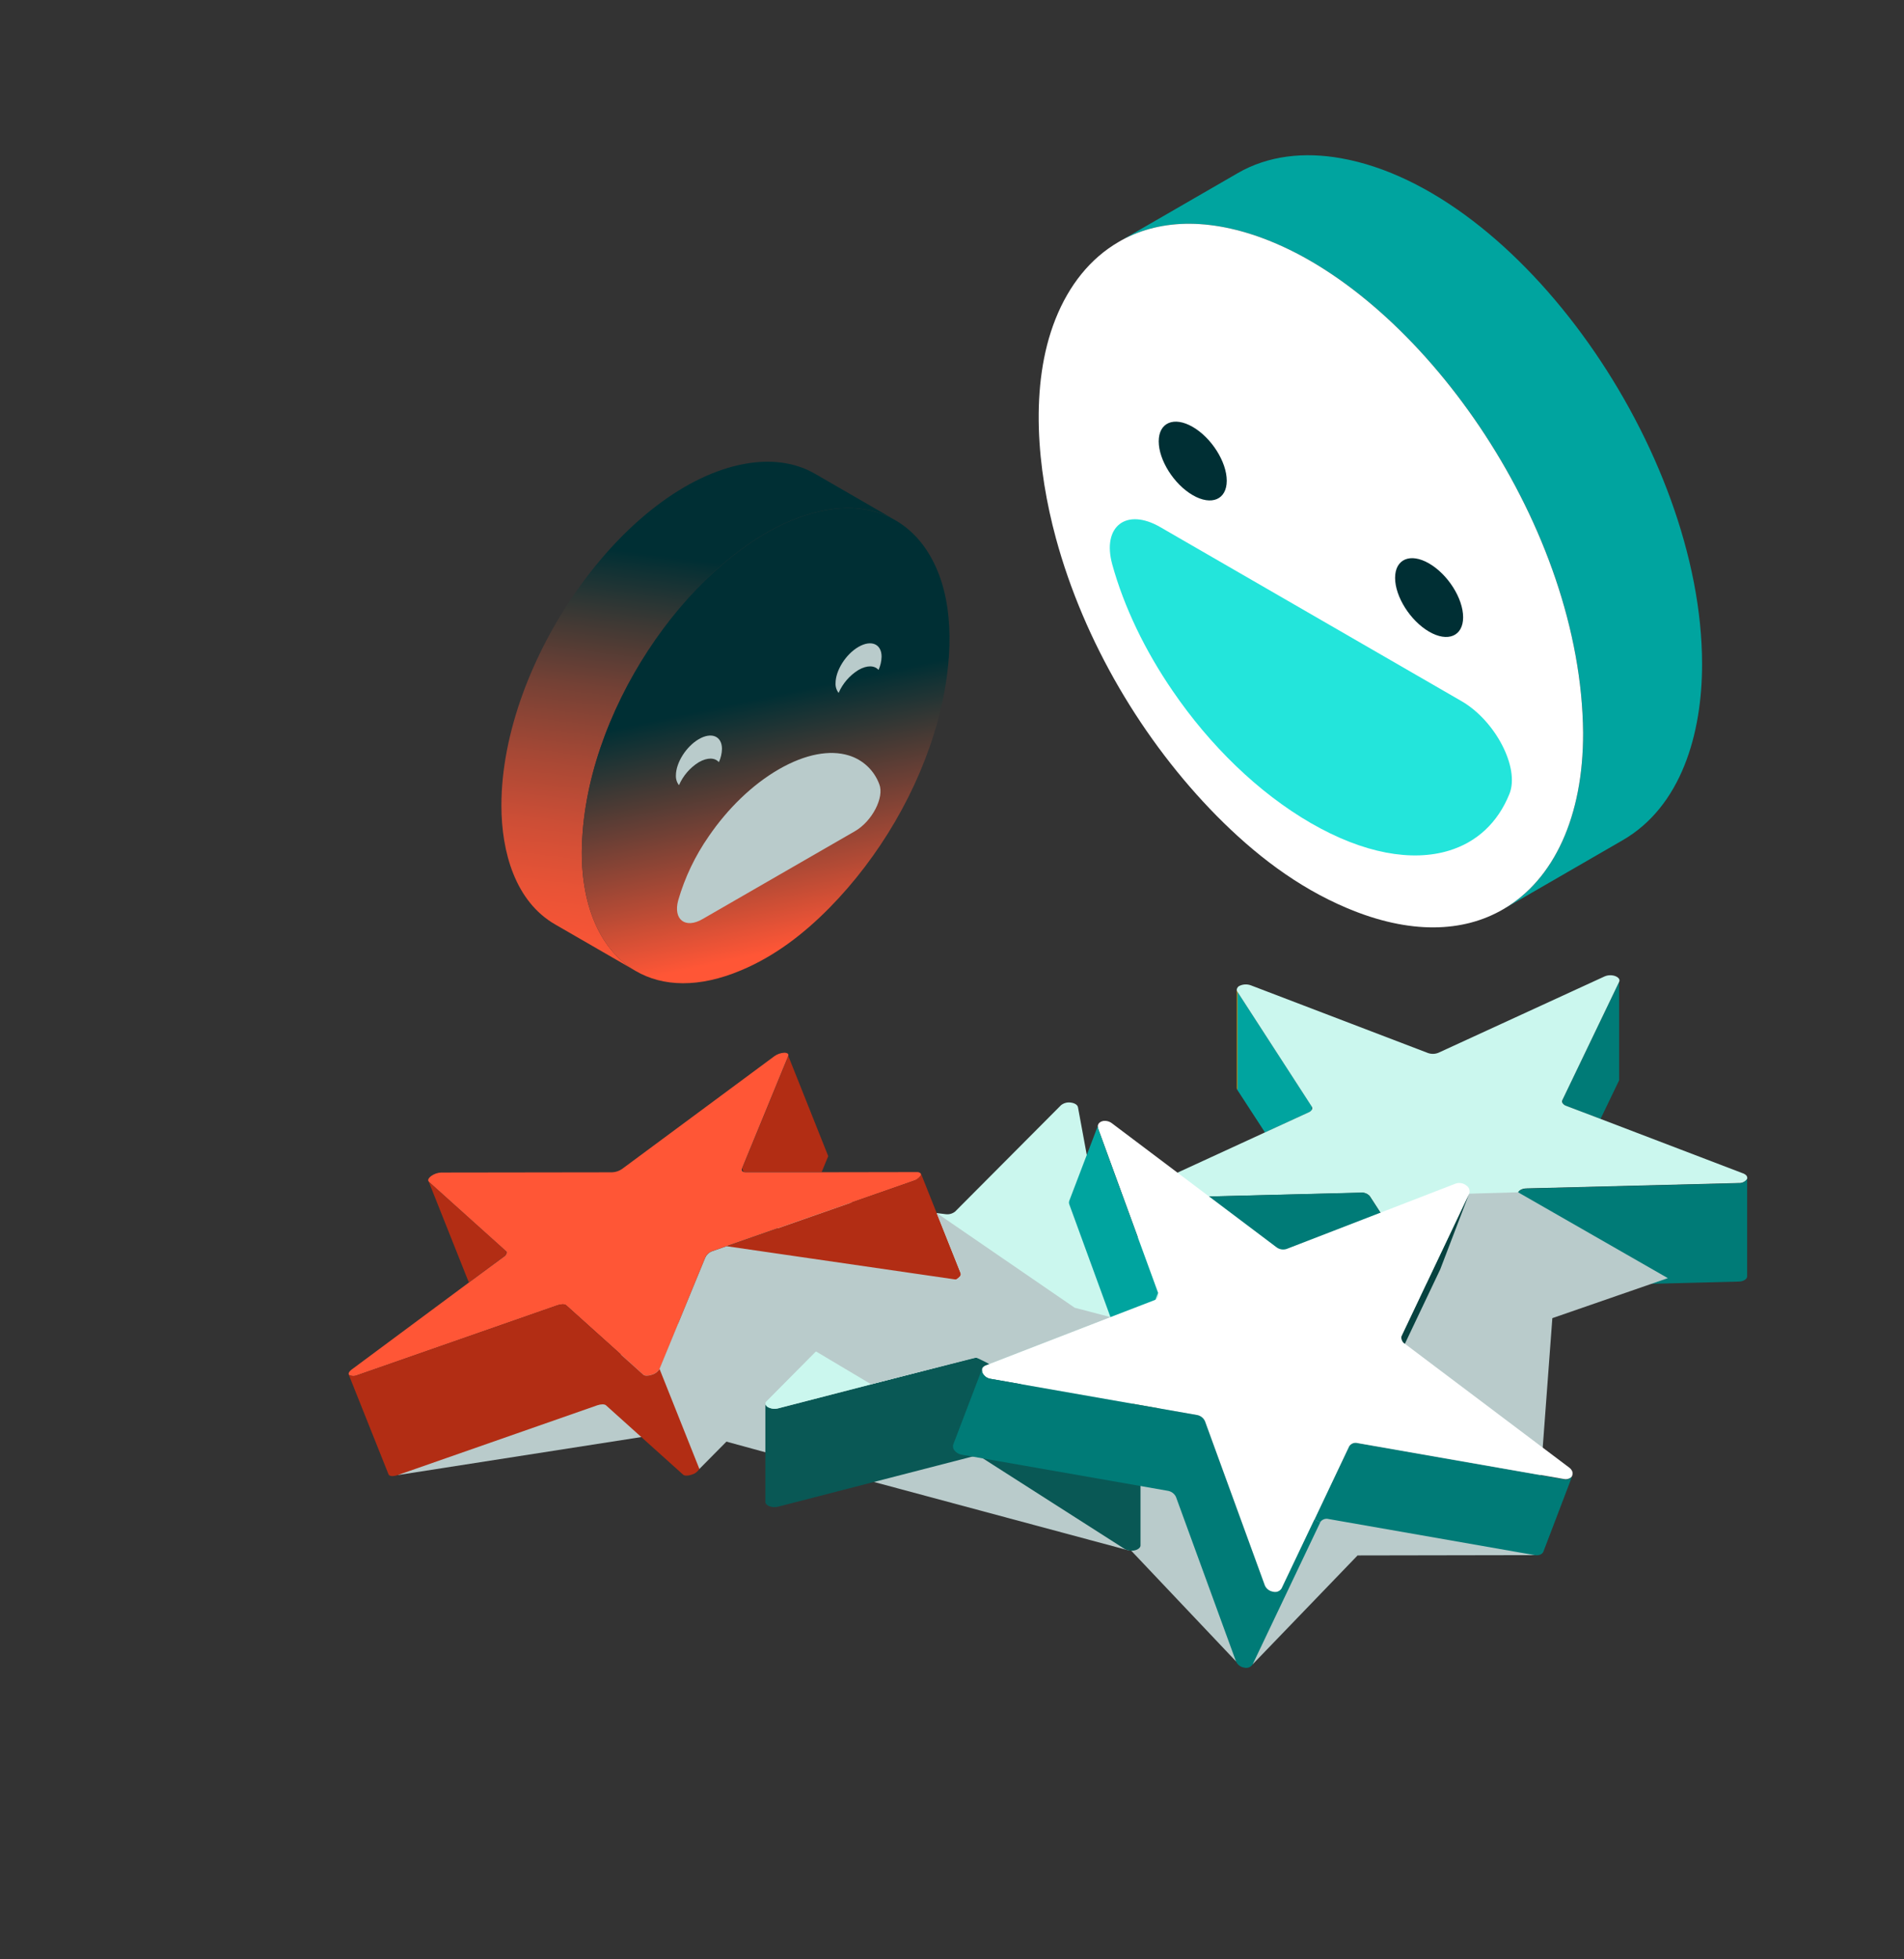
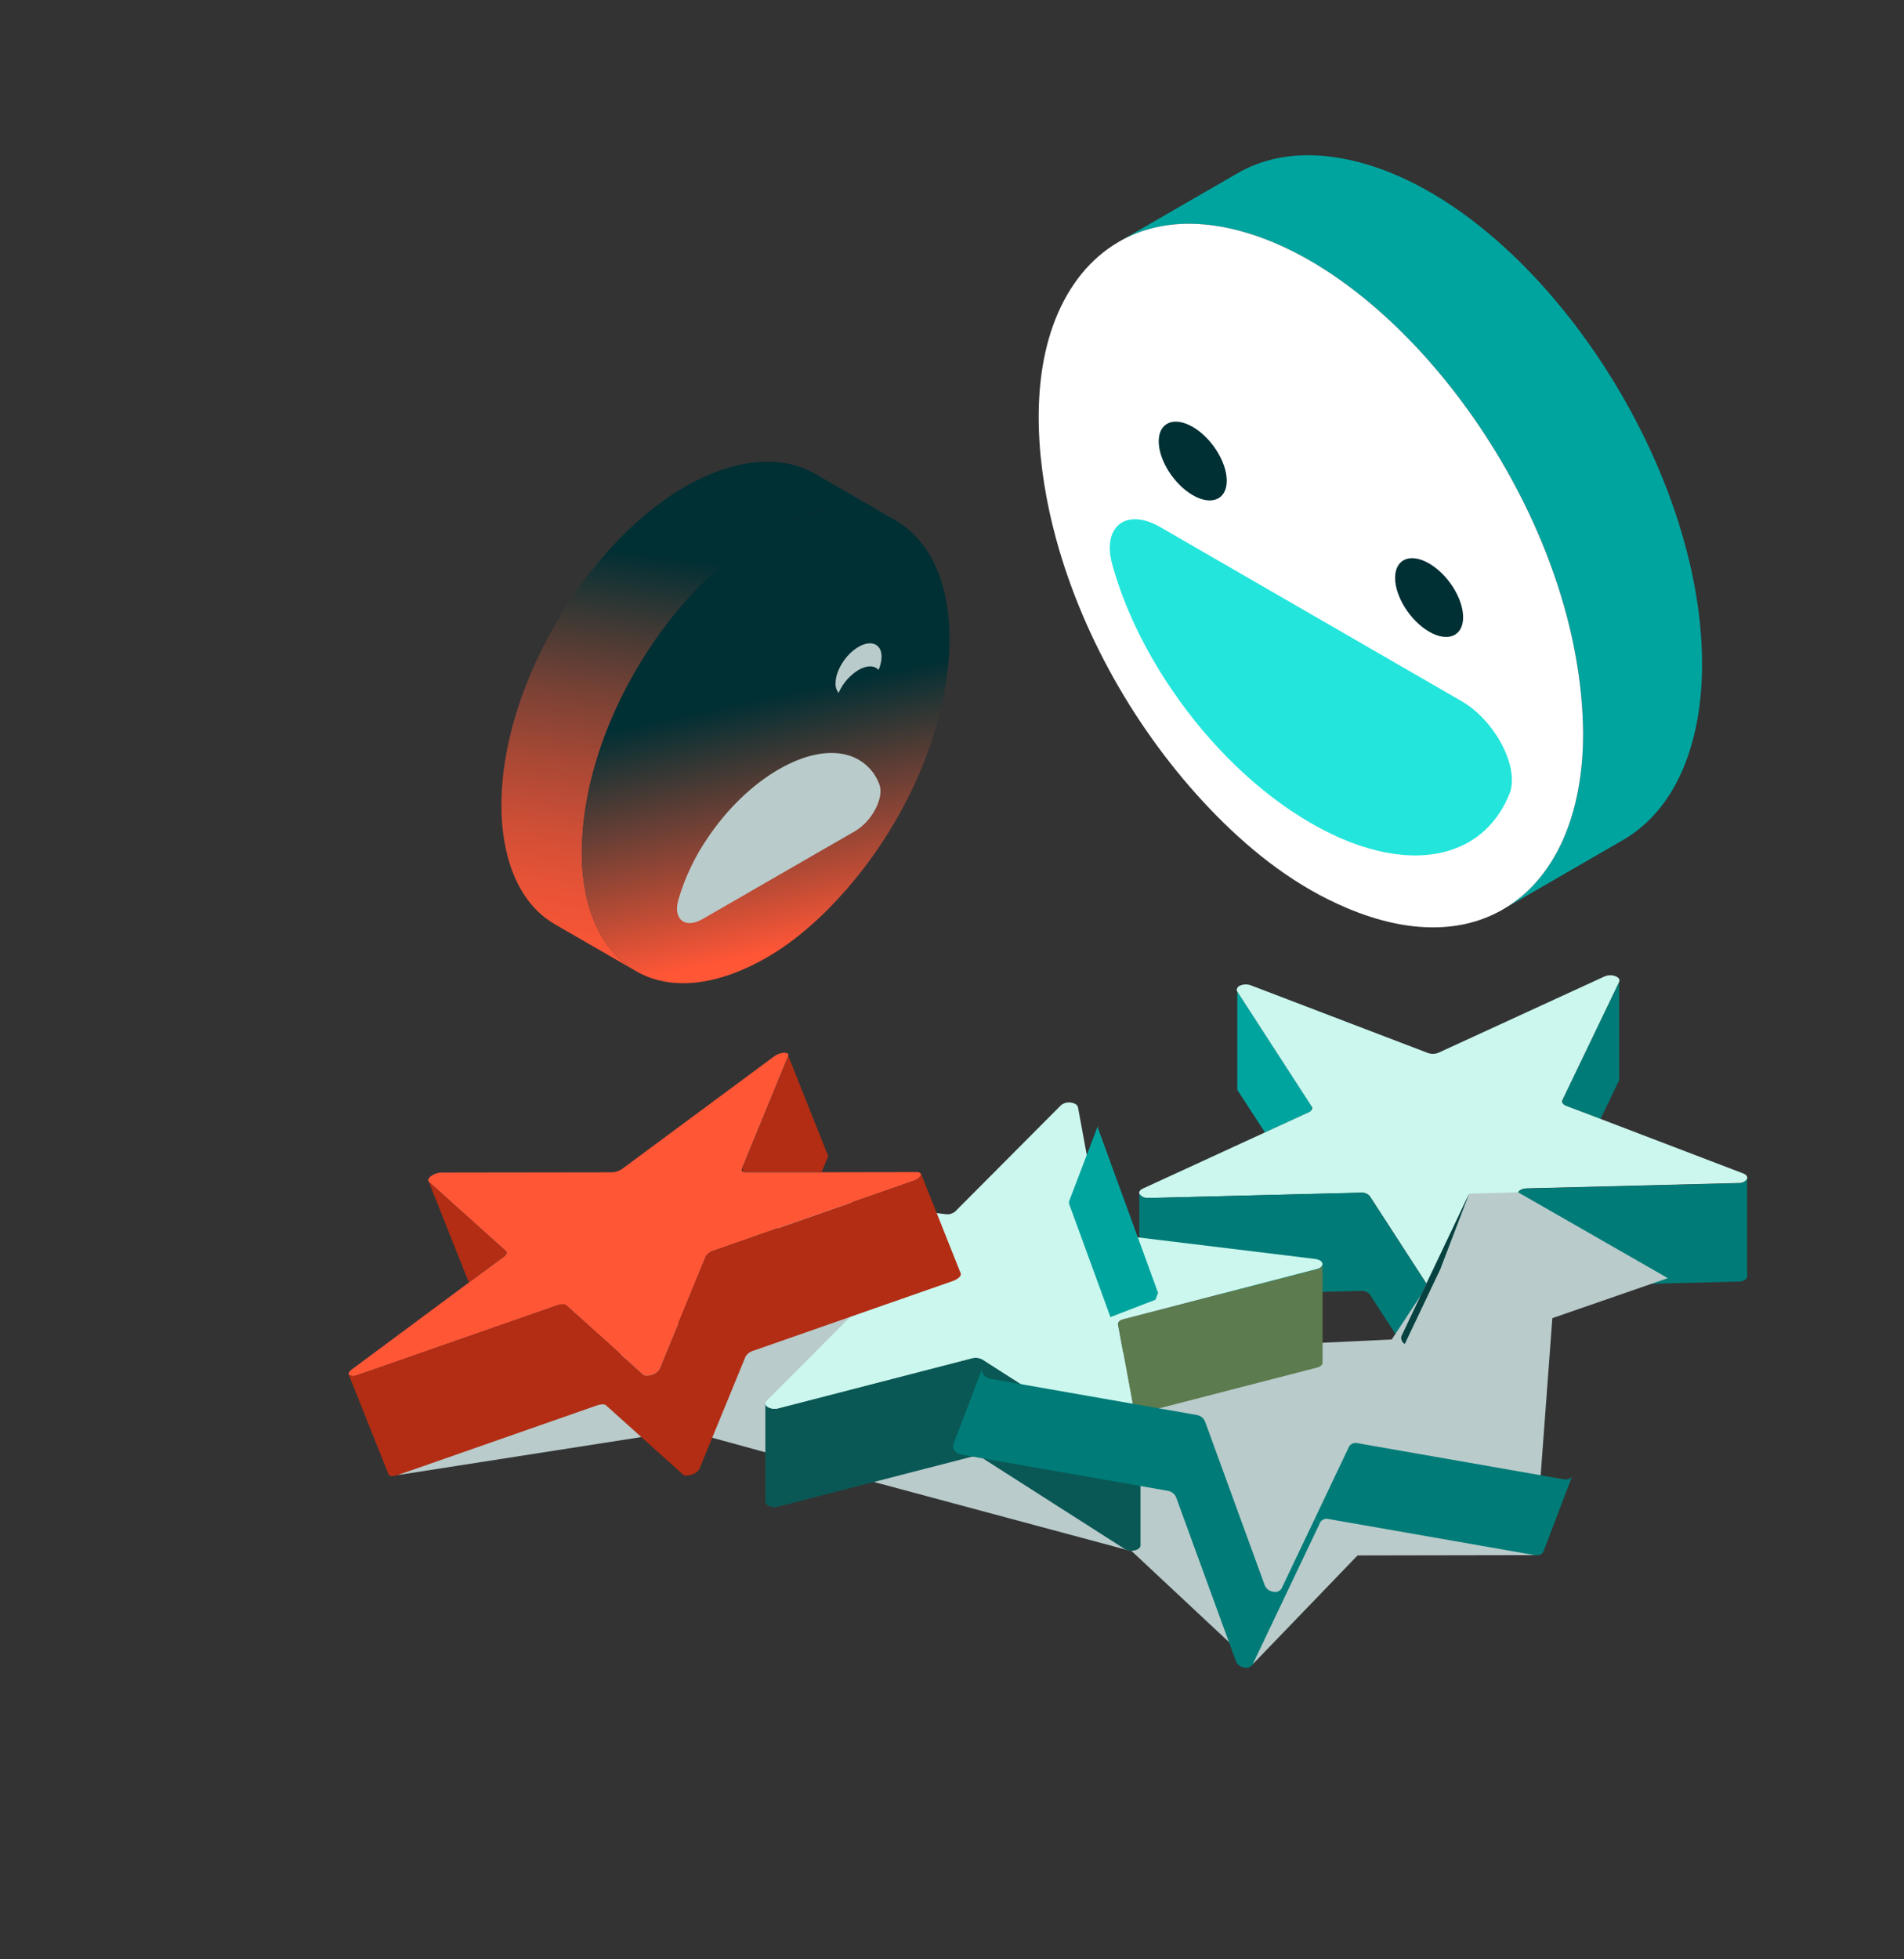
<svg xmlns="http://www.w3.org/2000/svg" width="211" height="217" viewBox="0 0 211 217" fill="none">
  <rect x="0" y="0" width="211" height="217" fill="#333333" stroke="none" />
  <g clip-path="url(#clip0_10031_1033)">
    <path d="M179.797 93.084C175.408 95.626 171.01 98.167 166.604 100.705C172.19 97.454 175.464 90.459 175.438 81.175C175.255 58.417 158.037 34 141.265 26.915C134.466 24.049 128.698 24.209 124.324 26.593C128.553 24.145 132.79 21.698 137.036 19.252L137.132 19.194C140.589 17.19 144.603 16.819 148.599 17.527C168.379 21.033 188.622 49.951 188.622 73.559C188.631 81.262 186.32 89.337 179.797 93.084Z" fill="#00A49F" />
    <path d="M175.438 81.175C175.464 90.456 172.19 97.454 166.604 100.705C162.143 103.316 156.207 103.513 149.289 100.592C143.721 98.249 138.994 94.583 134.806 90.346C126.668 82.086 120.139 71.111 117.016 59.621C114.954 52.031 114.046 42.689 116.966 35.349C118.474 31.561 120.844 28.614 123.947 26.81L124.324 26.593C128.698 24.209 134.475 24.049 141.265 26.915C158.042 34 175.244 58.417 175.438 81.175Z" fill="white" />
    <path d="M167.277 87.933C165.98 91.149 163.64 93.292 160.574 94.221C156.494 95.468 151.134 94.56 145.27 91.172C139.406 87.785 134.043 82.512 129.965 76.546C126.9 72.086 124.559 67.234 123.26 62.521C122.1 58.289 124.823 56.219 128.57 58.382L161.969 77.666C165.711 79.827 168.437 85.044 167.277 87.933Z" fill="#23E5DB" />
    <path d="M135.948 53.249C135.948 55.337 134.258 56.051 132.178 54.847C130.099 53.643 128.408 50.972 128.408 48.887C128.408 46.802 130.099 46.085 132.178 47.289C134.258 48.493 135.948 51.164 135.948 53.249Z" fill="#002F34" />
    <path d="M162.143 68.374C162.143 70.459 160.453 71.175 158.373 69.969C156.294 68.762 154.603 66.097 154.603 64.009C154.603 61.921 156.294 61.207 158.373 62.414C160.453 63.62 162.143 66.285 162.143 68.374Z" fill="#002F34" />
    <path d="M177.37 123.942L173.556 122.492C173.381 122.437 173.234 122.319 173.141 122.161V121.848L179.429 108.768V119.664L177.37 123.942Z" fill="#007B77" />
    <path d="M145.371 122.55V122.956C145.289 123.066 145.179 123.152 145.052 123.205L140.223 125.421L140.186 125.439L137.114 120.717V109.824L145.371 122.55Z" fill="#00A49F" />
-     <path d="M137.053 109.618C137.052 109.691 137.074 109.763 137.114 109.824V120.717C137.076 120.657 137.055 120.588 137.053 120.517V109.618Z" fill="#FFA400" />
    <path d="M127.297 132.701C127.114 132.72 126.93 132.696 126.758 132.63C126.587 132.564 126.434 132.458 126.311 132.321C126.292 132.294 126.277 132.265 126.268 132.234C126.251 132.196 126.244 132.156 126.244 132.115C126.244 131.944 126.384 131.776 126.63 131.665L140.171 125.439L140.209 125.421L145.038 123.205C145.164 123.152 145.274 123.066 145.357 122.956C145.399 122.898 145.422 122.828 145.424 122.756C145.422 122.684 145.399 122.614 145.357 122.556L137.114 109.83C137.074 109.769 137.053 109.697 137.053 109.624C137.066 109.52 137.109 109.422 137.175 109.341C137.242 109.26 137.331 109.2 137.431 109.168C137.806 109.011 138.228 109.001 138.611 109.139L158.237 116.636C158.62 116.775 159.041 116.765 159.417 116.607L177.831 108.15C178.207 107.993 178.628 107.983 179.011 108.121C179.301 108.232 179.469 108.411 179.469 108.606C179.466 108.66 179.453 108.713 179.429 108.762L173.141 121.848C173.118 121.896 173.106 121.949 173.103 122.002C173.102 122.056 173.115 122.11 173.141 122.158C173.234 122.316 173.381 122.434 173.556 122.489L177.37 123.939L193.083 129.94L193.179 129.975C193.469 130.085 193.628 130.265 193.628 130.459C193.631 130.485 193.631 130.511 193.628 130.537C193.622 130.564 193.613 130.59 193.602 130.616C193.496 130.759 193.356 130.872 193.194 130.946C193.032 131.021 192.854 131.052 192.677 131.039L169.185 131.634C168.744 131.634 168.37 131.816 168.254 132.057L161.966 145.149C161.863 145.298 161.723 145.419 161.559 145.498C161.396 145.578 161.214 145.613 161.033 145.601C160.85 145.62 160.665 145.596 160.494 145.53C160.322 145.464 160.169 145.358 160.047 145.221L151.804 132.498C151.681 132.36 151.527 132.254 151.354 132.188C151.182 132.122 150.996 132.098 150.812 132.118L127.297 132.701Z" fill="#CBF7EE" />
    <path d="M126.268 132.234C126.277 132.265 126.292 132.294 126.311 132.321C126.434 132.458 126.587 132.564 126.758 132.63C126.93 132.696 127.114 132.72 127.297 132.701L150.789 132.103C150.973 132.083 151.158 132.107 151.331 132.173C151.503 132.239 151.658 132.346 151.781 132.483L160.023 145.207C160.147 145.35 160.303 145.46 160.479 145.529C160.655 145.598 160.845 145.622 161.033 145.601C161.21 145.614 161.388 145.581 161.549 145.506C161.711 145.431 161.85 145.316 161.955 145.172L168.243 132.08C168.359 131.839 168.733 131.668 169.174 131.657L192.665 131.062C192.843 131.076 193.021 131.044 193.183 130.97C193.344 130.896 193.485 130.782 193.591 130.639C193.604 130.614 193.612 130.588 193.617 130.56C193.619 130.534 193.619 130.508 193.617 130.482V141.378C193.617 141.692 193.193 141.958 192.654 141.958L169.162 142.553C168.984 142.54 168.805 142.572 168.642 142.646C168.48 142.72 168.338 142.834 168.231 142.976L161.943 156.042C161.827 156.288 161.453 156.454 161.021 156.465C160.839 156.486 160.655 156.463 160.483 156.398C160.312 156.334 160.158 156.229 160.035 156.094L151.792 143.368C151.669 143.231 151.515 143.125 151.342 143.059C151.17 142.994 150.984 142.97 150.801 142.991L127.309 143.571C127.052 143.584 126.797 143.529 126.569 143.411C126.483 143.378 126.409 143.321 126.354 143.247C126.298 143.173 126.264 143.086 126.256 142.994V132.115C126.251 132.155 126.255 132.196 126.268 132.234Z" fill="#007B77" />
    <g style="mix-blend-mode:multiply">
-       <path d="M44.069 163.391L75.896 158.426L96.993 164.192L125.009 171.715L125.351 171.755L136.969 184.023L138.823 184.348L150.444 172.292L170.078 172.257L172.03 146.007L184.829 141.576L168.231 132.066L162.807 132.222L157.457 143.472L154.229 148.371L119.887 149.983L80.792 143.536L44.069 163.391Z" fill="#B9CBCB" />
+       <path d="M44.069 163.391L75.896 158.426L96.993 164.192L125.009 171.715L125.351 171.755L138.823 184.348L150.444 172.292L170.078 172.257L172.03 146.007L184.829 141.576L168.231 132.066L162.807 132.222L157.457 143.472L154.229 148.371L119.887 149.983L80.792 143.536L44.069 163.391Z" fill="#B9CBCB" />
    </g>
    <path d="M146.566 140.05V150.94C146.566 151.175 146.331 151.381 145.972 151.477L125.745 156.697L125.728 156.625L123.91 146.715C123.908 146.694 123.908 146.674 123.91 146.654C123.91 146.425 124.136 146.219 124.504 146.126L145.983 140.578C146.096 140.556 146.203 140.513 146.298 140.45C146.394 140.388 146.476 140.307 146.54 140.212C146.559 140.16 146.567 140.105 146.566 140.05Z" fill="#5C7B4E" />
-     <path d="M80.792 132.637L96.56 142.721C96.634 142.758 96.697 142.813 96.743 142.882C96.789 142.951 96.816 143.03 96.822 143.113C96.816 143.223 96.768 143.327 96.688 143.403L90.429 149.679L80.803 143.527C80.73 143.49 80.667 143.434 80.621 143.365C80.575 143.297 80.547 143.218 80.54 143.136V132.26C80.541 132.33 80.563 132.397 80.603 132.454C80.653 132.527 80.717 132.59 80.792 132.637Z" fill="#095855" />
    <path d="M86.239 166.889C85.922 166.971 85.588 166.958 85.278 166.851C84.989 166.741 84.817 166.561 84.817 166.361V155.462C84.817 155.493 84.823 155.523 84.835 155.552C84.843 155.606 84.869 155.657 84.907 155.697C84.953 155.76 85.011 155.814 85.078 155.853C85.432 156.048 85.847 156.1 86.239 155.998L107.715 150.45C108.105 150.346 108.52 150.395 108.875 150.589L124.649 160.682C125.004 160.876 125.419 160.926 125.809 160.821C125.935 160.802 126.054 160.752 126.156 160.675C126.257 160.598 126.337 160.497 126.389 160.381C126.392 160.351 126.392 160.321 126.389 160.291V171.19C126.389 171.41 126.154 171.622 125.792 171.718C125.401 171.822 124.985 171.77 124.632 171.573L108.855 161.494C108.502 161.296 108.084 161.246 107.694 161.355L86.239 166.889Z" fill="#095855" />
    <path d="M96.56 142.721L80.792 132.637C80.712 132.588 80.644 132.521 80.592 132.443C80.552 132.386 80.53 132.318 80.528 132.248C80.522 132.225 80.522 132.2 80.528 132.176C80.528 132.158 80.534 132.141 80.545 132.127C80.55 132.097 80.565 132.07 80.586 132.048C80.604 132.011 80.63 131.979 80.661 131.953C80.765 131.855 80.892 131.784 81.03 131.747C81.067 131.731 81.106 131.72 81.146 131.715C81.335 131.669 81.532 131.657 81.726 131.68L104.768 134.487C104.959 134.517 105.153 134.507 105.34 134.457C105.526 134.407 105.7 134.318 105.85 134.197L117.581 122.419C117.732 122.299 117.906 122.211 118.092 122.161C118.278 122.111 118.473 122.1 118.663 122.129C119.092 122.179 119.408 122.385 119.458 122.637L121.955 136.146C121.998 136.396 122.32 136.596 122.744 136.651L145.769 139.453C145.835 139.46 145.901 139.474 145.966 139.493C146.006 139.502 146.044 139.515 146.082 139.531C146.119 139.543 146.156 139.558 146.192 139.574C146.268 139.61 146.339 139.655 146.404 139.708L146.427 139.731C146.49 139.79 146.534 139.865 146.555 139.948C146.558 139.974 146.558 140.001 146.555 140.027C146.552 140.083 146.539 140.138 146.517 140.189C146.453 140.284 146.37 140.365 146.275 140.427C146.179 140.49 146.072 140.533 145.96 140.555L124.49 146.126C124.121 146.219 123.889 146.416 123.895 146.654C123.894 146.674 123.894 146.694 123.895 146.715L125.722 156.622L125.74 156.694L126.392 160.224C126.395 160.244 126.395 160.265 126.392 160.285C126.395 160.315 126.395 160.345 126.392 160.375C126.34 160.491 126.26 160.592 126.158 160.669C126.057 160.746 125.938 160.797 125.812 160.816C125.422 160.92 125.007 160.87 124.652 160.676L108.875 150.589C108.52 150.395 108.105 150.346 107.715 150.45L86.239 155.998C85.847 156.1 85.432 156.048 85.078 155.853C85.011 155.814 84.953 155.76 84.907 155.697C84.869 155.657 84.843 155.606 84.835 155.552C84.823 155.523 84.817 155.493 84.817 155.462C84.819 155.407 84.831 155.353 84.854 155.303C84.877 155.253 84.91 155.208 84.951 155.172L90.418 149.685L96.676 143.408C96.757 143.333 96.804 143.229 96.81 143.118C96.806 143.036 96.782 142.956 96.738 142.887C96.694 142.817 96.633 142.76 96.56 142.721Z" fill="#CBF7EE" />
    <path d="M87.367 116.981L91.784 128.063L91.059 129.818H82.668C82.569 129.821 82.471 129.804 82.378 129.769L82.245 129.432L87.367 116.981Z" fill="#B22D14" />
    <path d="M52.048 141.99L51.975 142.04L51.926 141.979L47.515 130.9L56.065 138.582L56.137 138.757C56.116 138.85 56.076 138.938 56.019 139.016C55.962 139.093 55.89 139.158 55.806 139.206L52.048 141.99Z" fill="#B22D14" />
    <path d="M47.773 130.27C48.098 130.034 48.485 129.898 48.886 129.879L67.845 129.853C68.246 129.836 68.633 129.701 68.959 129.467L85.809 116.996C86.134 116.76 86.522 116.625 86.923 116.607C87.158 116.607 87.314 116.68 87.364 116.796V116.825C87.375 116.881 87.367 116.939 87.341 116.99L82.213 129.461C82.189 129.527 82.189 129.599 82.213 129.664C82.22 129.676 82.226 129.689 82.23 129.702C82.262 129.746 82.306 129.78 82.358 129.798C82.45 129.833 82.549 129.85 82.648 129.847H91.038L101.607 129.829C101.745 129.818 101.882 129.858 101.993 129.943L102.03 129.986C102.04 130.001 102.048 130.018 102.053 130.035C102.07 130.088 102.07 130.145 102.053 130.198C102.053 130.198 102.053 130.198 102.053 130.215C101.85 130.51 101.547 130.721 101.201 130.81L79.066 138.539C78.716 138.633 78.414 138.856 78.219 139.162L73.092 151.633C72.898 151.942 72.596 152.167 72.245 152.263C71.833 152.408 71.45 152.408 71.293 152.263L62.741 144.577C62.584 144.438 62.196 144.438 61.787 144.577L39.652 152.306C39.508 152.375 39.35 152.413 39.191 152.417C39.031 152.421 38.872 152.391 38.724 152.329C38.715 152.325 38.707 152.319 38.701 152.312C38.701 152.312 38.683 152.295 38.683 152.289C38.672 152.277 38.661 152.264 38.651 152.251C38.64 152.227 38.634 152.2 38.634 152.173C38.639 152.092 38.668 152.014 38.718 151.95C38.748 151.905 38.783 151.864 38.822 151.828C38.866 151.784 38.912 151.743 38.962 151.706L51.984 142.045L52.056 141.996L55.827 139.212C55.91 139.164 55.982 139.099 56.039 139.022C56.096 138.944 56.136 138.856 56.157 138.762C56.161 138.729 56.156 138.696 56.143 138.666C56.13 138.636 56.11 138.609 56.085 138.588L47.535 130.905C47.513 130.884 47.494 130.86 47.48 130.833C47.393 130.676 47.512 130.465 47.773 130.27Z" fill="#FF5636" />
    <path d="M44.069 163.391C43.579 163.562 43.138 163.53 43.057 163.313C41.593 159.626 40.122 155.939 38.643 152.254C38.65 152.269 38.661 152.282 38.675 152.292C38.675 152.292 38.675 152.309 38.692 152.315C38.699 152.322 38.706 152.328 38.715 152.332C38.863 152.394 39.022 152.424 39.182 152.42C39.342 152.416 39.499 152.378 39.643 152.309L61.778 144.58C62.187 144.441 62.575 144.441 62.732 144.58L71.293 152.272C71.45 152.417 71.833 152.417 72.245 152.272C72.596 152.176 72.898 151.951 73.092 151.642L78.219 139.171C78.414 138.865 78.716 138.642 79.066 138.548L101.201 130.81C101.551 130.711 101.852 130.487 102.048 130.18C102.048 130.18 102.048 130.18 102.048 130.163C102.07 130.114 102.076 130.059 102.065 130.006C103.529 133.694 104.997 137.378 106.47 141.059C106.514 141.184 106.447 141.349 106.285 141.494C106.088 141.67 105.857 141.805 105.606 141.889L83.477 149.618C83.127 149.712 82.825 149.935 82.63 150.241L77.506 162.712C77.31 163.021 77.006 163.245 76.653 163.342C76.247 163.487 75.856 163.487 75.702 163.342L67.152 155.659C66.993 155.52 66.607 155.52 66.195 155.659L44.069 163.391Z" fill="#B22D14" />
    <path d="M155.334 147.942L162.535 132.782L162.808 132.222C161.744 135.007 160.681 137.791 159.617 140.575L159.6 140.613L155.679 148.864H155.661C155.53 148.78 155.425 148.66 155.358 148.519C155.291 148.378 155.266 148.221 155.284 148.066C155.284 148.043 155.302 148.017 155.31 147.988L155.334 147.942Z" fill="#074240" />
    <path d="M147.242 168.26C147.066 168.211 146.879 168.22 146.709 168.285C146.539 168.35 146.394 168.469 146.297 168.623L145.661 168.316L149.51 160.218C149.607 160.065 149.752 159.947 149.922 159.882C150.091 159.817 150.278 159.809 150.453 159.859L173.292 163.855C173.429 163.888 173.572 163.889 173.71 163.86C173.848 163.83 173.978 163.77 174.089 163.684C174.149 163.63 174.198 163.565 174.234 163.493C173.169 166.283 172.106 169.071 171.044 171.857C170.925 172.17 170.531 172.335 170.084 172.257L147.242 168.26Z" fill="#007B77" />
-     <path d="M108.843 151.628C108.843 151.628 108.843 151.628 108.843 151.61C108.859 151.56 108.883 151.513 108.915 151.471L108.976 151.404C109.048 151.337 109.131 151.284 109.223 151.248L123.054 145.891L127.97 144.003C128.002 143.993 128.032 143.978 128.06 143.959C128.17 143.899 128.26 143.808 128.321 143.698L128.344 143.64C128.396 143.501 128.396 143.348 128.344 143.208L121.694 125.009C121.646 124.887 121.638 124.753 121.674 124.627L121.691 124.58C121.716 124.5 121.763 124.429 121.827 124.374C121.87 124.329 121.922 124.291 121.978 124.264C122.008 124.245 122.04 124.23 122.074 124.22C122.121 124.202 122.169 124.186 122.219 124.174C122.394 124.144 122.574 124.15 122.746 124.193C122.919 124.235 123.081 124.313 123.222 124.421L141.442 138.142C141.601 138.267 141.789 138.351 141.989 138.386C142.189 138.421 142.394 138.405 142.587 138.342L161.323 131.1C161.518 131.035 161.725 131.02 161.928 131.055C162.13 131.09 162.321 131.174 162.483 131.3C162.627 131.388 162.74 131.52 162.803 131.677C162.866 131.833 162.877 132.007 162.834 132.17L162.816 132.216L162.544 132.776L155.342 147.936L155.325 147.973C155.325 148.002 155.305 148.029 155.299 148.052C155.28 148.207 155.306 148.364 155.372 148.505C155.439 148.646 155.544 148.765 155.676 148.849H155.693L173.898 162.559C174.069 162.678 174.196 162.85 174.261 163.049C174.264 163.073 174.264 163.097 174.261 163.121C174.281 163.226 174.272 163.335 174.234 163.435C174.235 163.443 174.235 163.452 174.234 163.461C174.198 163.533 174.149 163.598 174.089 163.652C173.978 163.738 173.848 163.798 173.71 163.828C173.572 163.857 173.429 163.856 173.292 163.823L150.453 159.827C150.278 159.777 150.091 159.785 149.922 159.85C149.752 159.915 149.607 160.033 149.51 160.186L145.661 168.316L142.036 175.949C141.939 176.102 141.795 176.221 141.626 176.286C141.457 176.351 141.271 176.36 141.096 176.312C140.897 176.284 140.709 176.206 140.548 176.085C140.387 175.964 140.259 175.805 140.177 175.621L133.541 157.425C133.458 157.242 133.331 157.082 133.17 156.961C133.009 156.84 132.821 156.761 132.622 156.732L109.785 152.73C109.586 152.702 109.398 152.624 109.237 152.503C109.076 152.382 108.948 152.223 108.866 152.04C108.849 151.995 108.837 151.948 108.831 151.9C108.813 151.81 108.817 151.716 108.843 151.628Z" fill="white" />
    <path d="M121.694 125.009L128.338 143.208L128.048 143.96C128.02 143.978 127.99 143.993 127.958 144.003L123.06 145.891L118.504 133.42C118.448 133.281 118.448 133.127 118.504 132.988C119.563 130.204 120.627 127.419 121.694 124.635C121.654 124.757 121.654 124.888 121.694 125.009Z" fill="#00A49F" />
    <path d="M105.638 160.006C106.702 157.222 107.765 154.438 108.828 151.654C108.811 151.735 108.811 151.819 108.828 151.9C108.835 151.948 108.846 151.995 108.863 152.04C108.946 152.223 109.073 152.382 109.234 152.503C109.395 152.624 109.583 152.702 109.783 152.73L132.61 156.732C132.809 156.761 132.998 156.84 133.159 156.961C133.319 157.082 133.447 157.242 133.53 157.425L140.165 175.621C140.248 175.805 140.375 175.964 140.536 176.085C140.697 176.206 140.886 176.284 141.085 176.312C141.26 176.36 141.445 176.351 141.615 176.286C141.784 176.221 141.928 176.102 142.024 175.949L145.661 168.316L146.308 168.623L138.823 184.348C138.727 184.503 138.584 184.622 138.414 184.689C138.245 184.755 138.058 184.765 137.883 184.716C137.684 184.689 137.496 184.61 137.336 184.489C137.176 184.368 137.05 184.207 136.969 184.023L130.325 165.821C130.241 165.639 130.114 165.481 129.954 165.36C129.794 165.24 129.607 165.161 129.408 165.131L106.572 161.132C106.273 161.082 106.001 160.928 105.803 160.697C105.716 160.607 105.655 160.496 105.626 160.374C105.597 160.253 105.601 160.126 105.638 160.006Z" fill="#007B77" />
    <g style="mix-blend-mode:multiply">
-       <path d="M80.528 138.04L105.821 141.715C105.872 141.725 105.924 141.724 105.975 141.711C106.025 141.698 106.072 141.673 106.111 141.639L106.415 141.349C106.452 141.3 106.475 141.242 106.482 141.181C106.489 141.12 106.48 141.058 106.456 141.001L103.805 134.363L119.095 144.853L123.06 145.891L109.646 151.079L108.196 150.372L96.534 153.33L90.409 149.682L77.506 162.712L73.089 151.633L78.141 139.354C78.214 139.176 78.324 139.016 78.464 138.884C78.603 138.752 78.769 138.651 78.95 138.588L80.528 138.04Z" fill="#B9CBCB" />
-     </g>
+       </g>
    <path d="M61.531 102.402C64.501 104.117 67.471 105.831 70.441 107.544C66.671 105.352 64.458 100.624 64.475 94.354C64.6 78.983 76.224 62.495 87.555 57.709C92.146 55.775 96.044 55.882 98.997 57.492L90.412 52.533C90.39 52.521 90.369 52.509 90.348 52.495C88.011 51.141 85.302 50.891 82.605 51.367C69.243 53.736 55.566 73.266 55.566 89.212C55.566 94.421 57.126 99.873 61.531 102.402Z" fill="url(#paint0_linear_10031_1033)" />
    <path d="M64.475 94.36C64.458 100.63 66.671 105.357 70.441 107.55C73.454 109.307 77.465 109.447 82.138 107.474C85.908 105.894 89.098 103.414 91.92 100.555C97.413 94.977 101.824 87.564 103.933 79.803C105.328 74.676 105.94 68.368 103.968 63.411C102.947 60.853 101.357 58.864 99.252 57.646L98.996 57.498C96.044 55.888 92.146 55.781 87.555 57.715C76.224 62.501 64.6 78.991 64.475 94.36Z" fill="url(#paint1_linear_10031_1033)" />
    <path d="M75.16 99.722C75.894 97.186 77.041 94.787 78.553 92.622C80.618 89.603 83.332 86.932 86.299 85.218C89.266 83.504 91.984 83.04 94.049 83.675C94.823 83.908 95.532 84.317 96.121 84.871C96.71 85.424 97.162 86.107 97.442 86.865C98.022 88.316 96.65 90.969 94.754 92.063L77.848 101.807C75.954 102.91 74.574 101.863 75.16 99.722Z" fill="#B9CBCB" />
-     <path d="M80.009 82.956C79.995 83.463 79.878 83.962 79.667 84.423C79.226 83.916 78.405 83.881 77.451 84.423C76.472 85.028 75.702 85.918 75.244 86.973C75.005 86.665 74.885 86.282 74.904 85.894C74.904 84.481 76.047 82.68 77.451 81.868C78.855 81.056 80.009 81.538 80.009 82.956Z" fill="#B9CBCB" />
    <path d="M97.697 72.739C97.684 73.246 97.569 73.745 97.358 74.206C96.914 73.698 96.096 73.664 95.142 74.206C94.163 74.809 93.393 75.698 92.935 76.752C92.696 76.447 92.575 76.064 92.596 75.676C92.596 74.261 93.739 72.46 95.142 71.651C96.546 70.842 97.697 71.323 97.697 72.739Z" fill="#B9CBCB" />
  </g>
  <defs>
    <linearGradient id="paint0_linear_10031_1033" x1="70.803" y1="123.951" x2="78.567" y2="62.202" gradientUnits="userSpaceOnUse">
      <stop offset="0.21" stop-color="#FF5636" />
      <stop offset="0.29" stop-color="#F95536" />
      <stop offset="0.39" stop-color="#E85336" />
      <stop offset="0.5" stop-color="#CD4E36" />
      <stop offset="0.62" stop-color="#A64835" />
      <stop offset="0.75" stop-color="#754135" />
      <stop offset="0.88" stop-color="#3A3834" />
      <stop offset="1" stop-color="#002F34" />
    </linearGradient>
    <linearGradient id="paint1_linear_10031_1033" x1="94.223" y1="126.834" x2="79.052" y2="55.204" gradientUnits="userSpaceOnUse">
      <stop offset="0.31" stop-color="#FF5636" />
      <stop offset="0.42" stop-color="#B24A35" />
      <stop offset="0.69" stop-color="#002F34" />
    </linearGradient>
    <clipPath id="clip0_10031_1033">
      <rect width="211" height="217" fill="white" />
    </clipPath>
  </defs>
</svg>